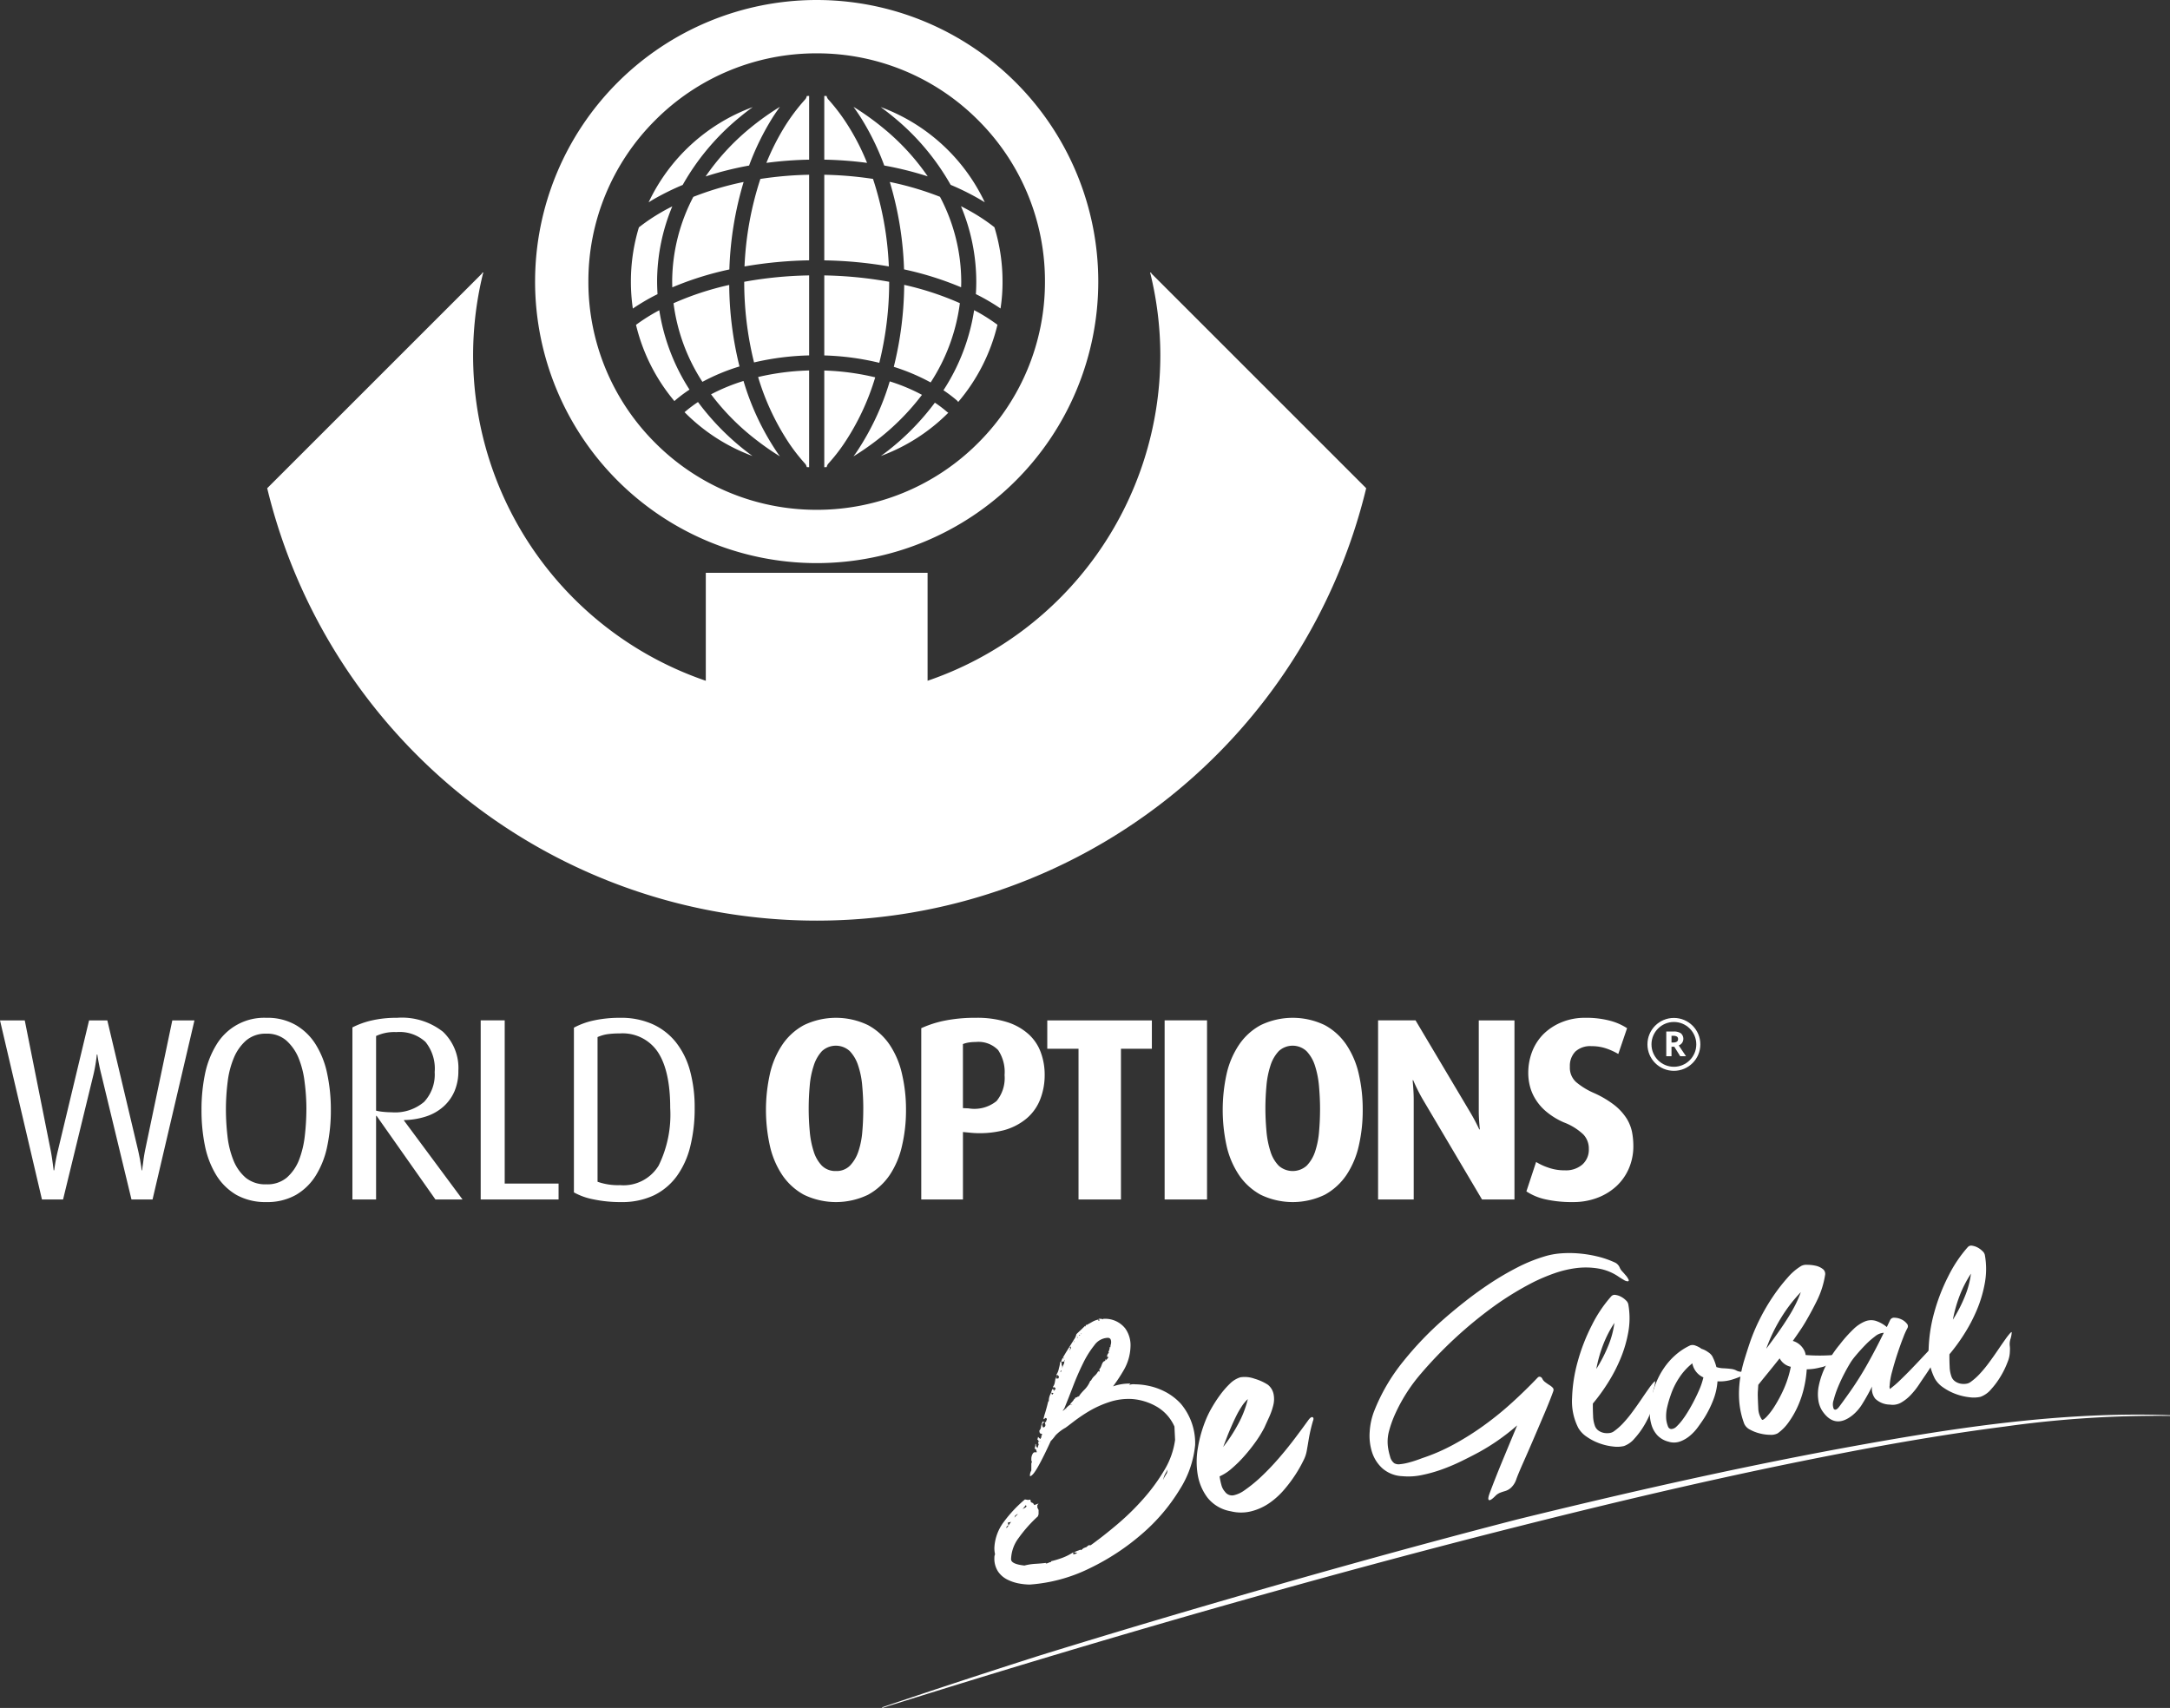
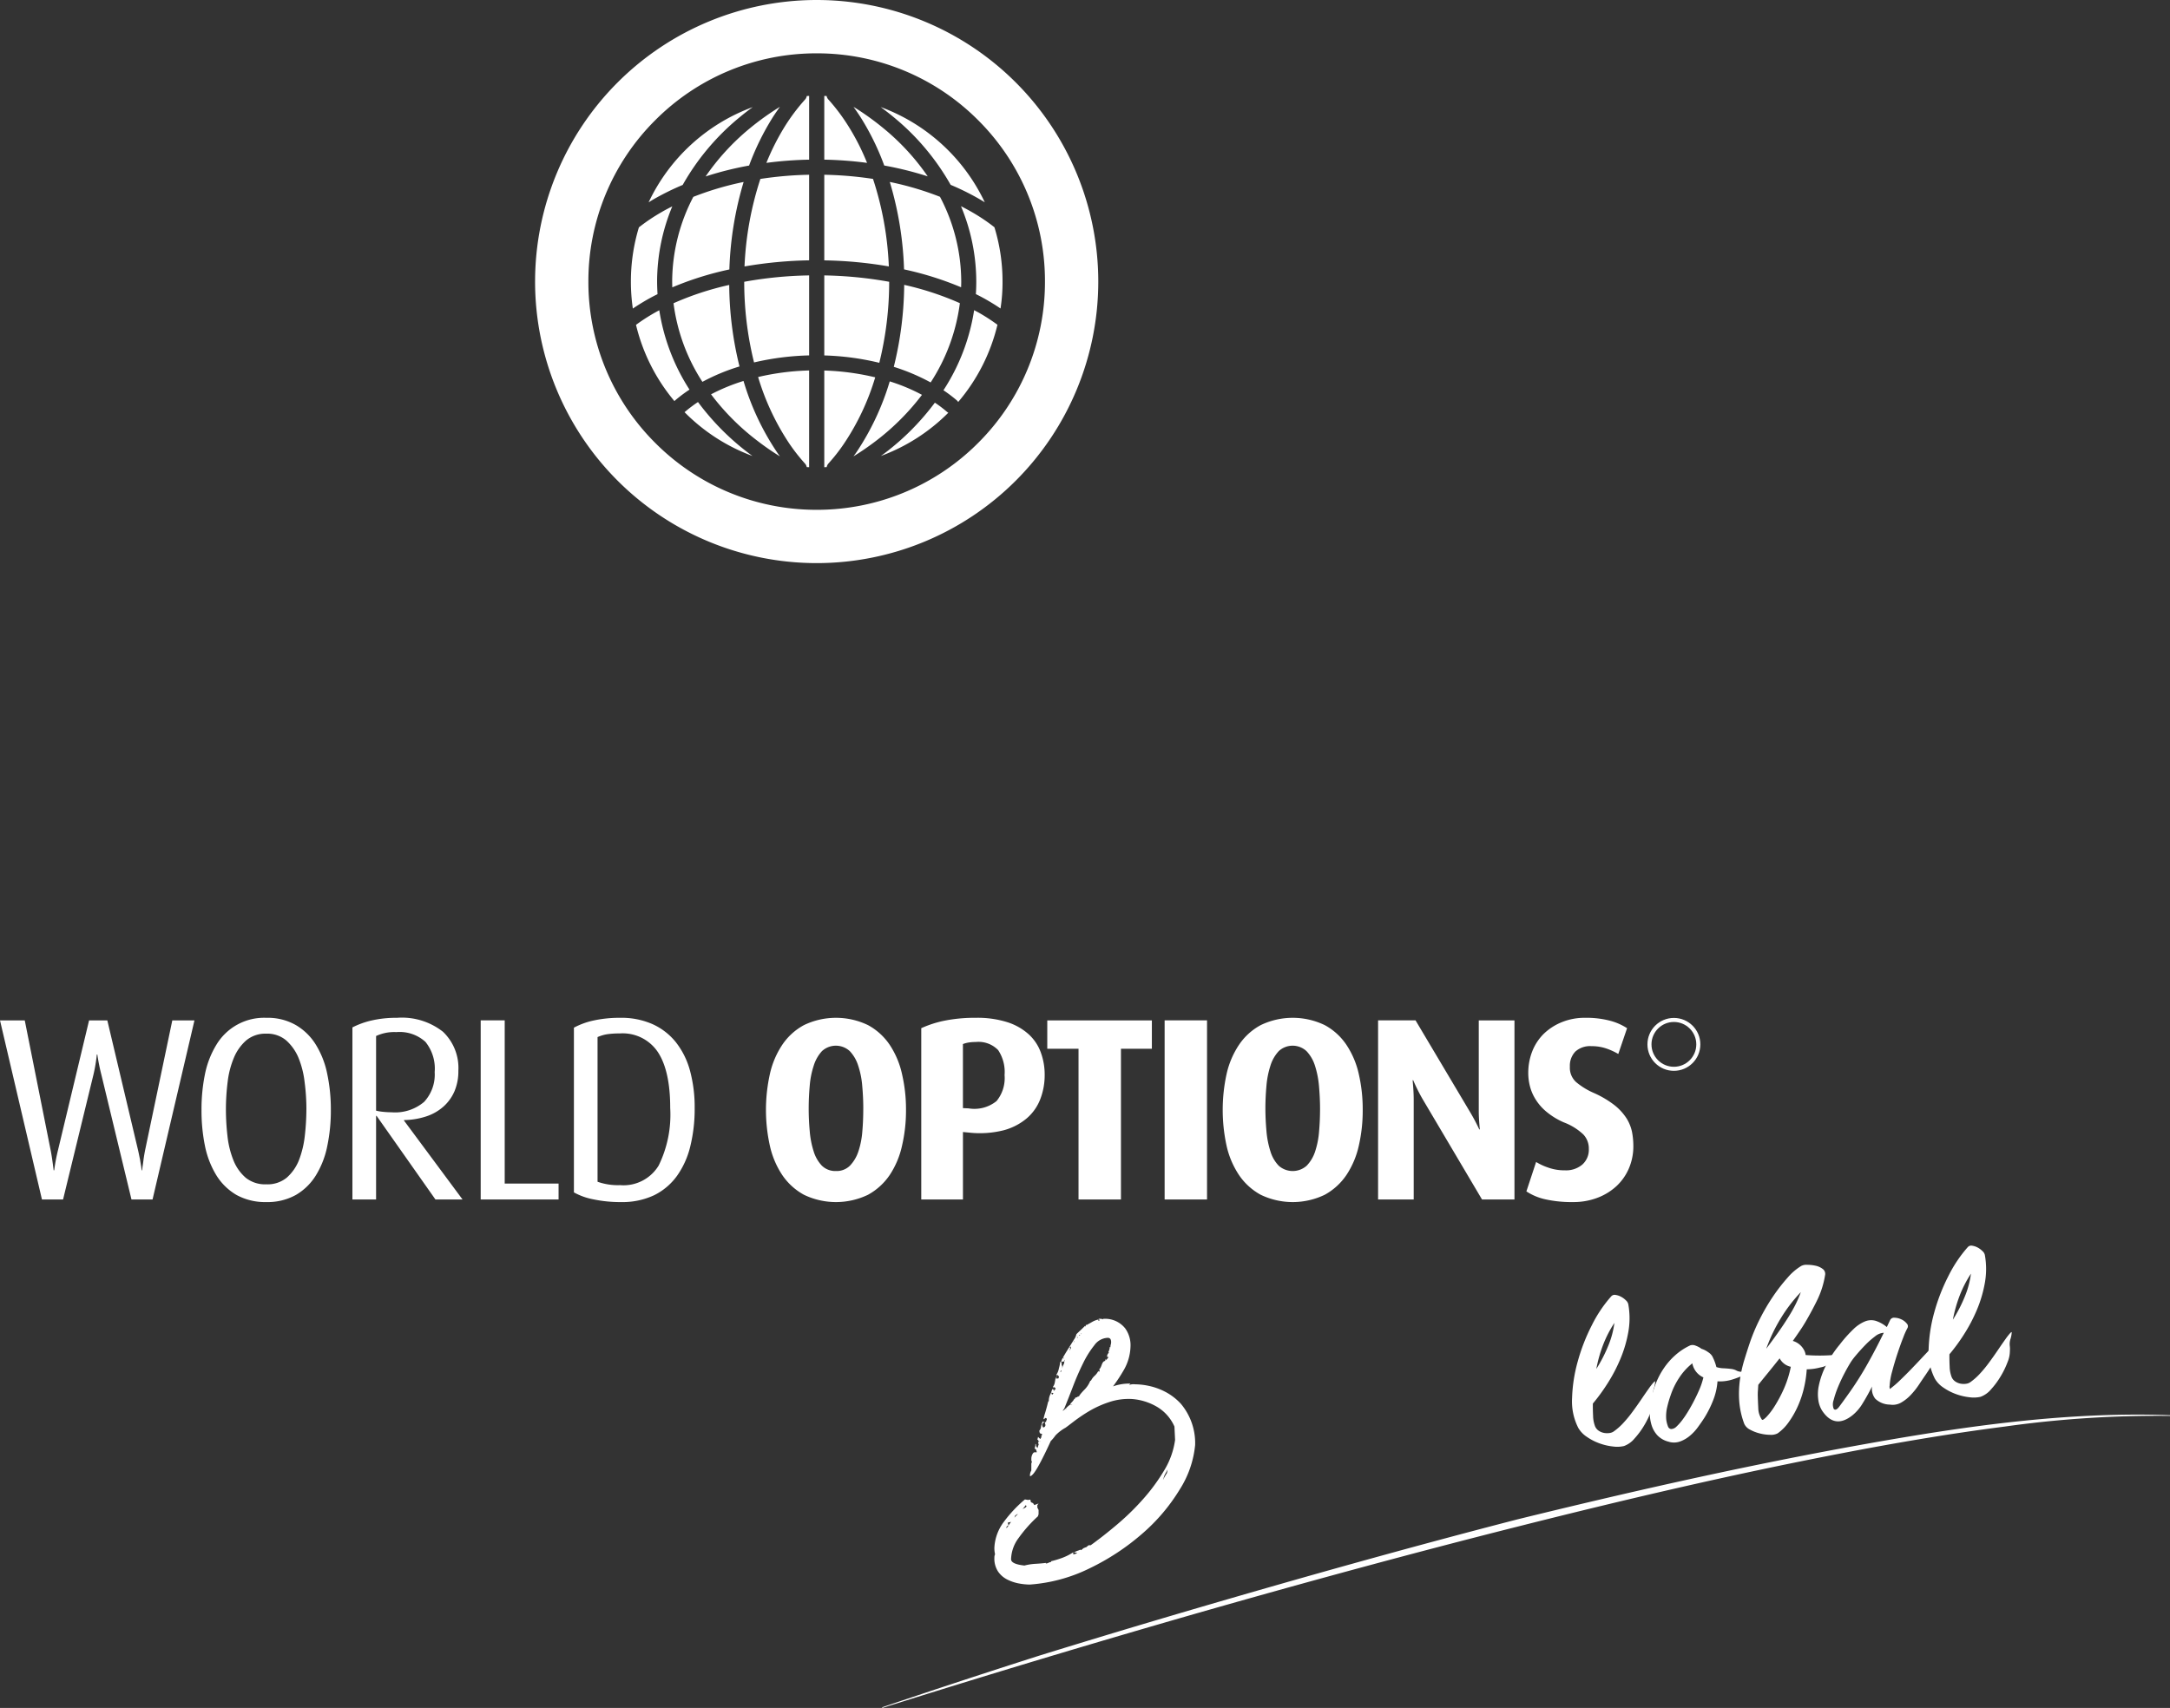
<svg xmlns="http://www.w3.org/2000/svg" viewBox="0 0 251.035 197.608">
  <rect x="0" y="0" width="251.035" height="197.608" fill="#333333" stroke="none" />
  <defs>
    <style>.a{fill:#fff;}.b{fill:none;stroke:#fff;stroke-miterlimit:10;stroke-width:0.468px;}</style>
  </defs>
  <path d="M61.901 32.576A32.584 32.584 0 0 1 94.474 0a32.58 32.58 0 0 1 32.579 32.576 32.578 32.578 0 0 1-32.579 32.576 32.582 32.582 0 0 1-32.574-32.576zm13.905-18.673a26.262 26.262 0 0 0-7.739 18.673 26.278 26.278 0 0 0 7.739 18.674 26.295 26.295 0 0 0 18.668 7.735 26.308 26.308 0 0 0 18.679-7.735 26.273 26.273 0 0 0 7.733-18.674 26.257 26.257 0 0 0-7.733-18.673 26.27 26.27 0 0 0-18.679-7.732 26.258 26.258 0 0 0-18.668 7.732zM17.648 138.777H15.21l-3.488-14.454a22.334 22.334 0 0 1-.461-2.321h-.06a17.992 17.992 0 0 1-.387 2.321l-3.518 14.454H4.853L0 118.057h2.864l2.984 14.965c.121.599.237 1.402.358 2.384H6.27a21.147 21.147 0 0 1 .452-2.384l3.583-14.965h2.11l3.544 14.965c.086.361.156.739.237 1.113.06.388.108.68.147.895.021.202.038.332.038.375h.06c0-.043.017-.173.043-.375.035-.215.078-.507.124-.895.052-.374.117-.752.19-1.113l3.135-14.965h2.563zm20.627-10.363a20.101 20.101 0 0 1-.413 4.177 10.314 10.314 0 0 1-1.309 3.383 6.671 6.671 0 0 1-2.321 2.279 6.763 6.763 0 0 1-3.423.826 6.903 6.903 0 0 1-3.454-.826 6.742 6.742 0 0 1-2.33-2.279 10.515 10.515 0 0 1-1.313-3.383 20.416 20.416 0 0 1-.4-4.177 20.154 20.154 0 0 1 .4-4.138 10.515 10.515 0 0 1 1.313-3.385 6.436 6.436 0 0 1 5.783-3.131 6.553 6.553 0 0 1 3.423.844 6.66 6.66 0 0 1 2.321 2.287 10.314 10.314 0 0 1 1.309 3.385 19.844 19.844 0 0 1 .413 4.138zm-2.829-.091a23.92 23.92 0 0 0-.207-3.127 10.632 10.632 0 0 0-.706-2.803 5.548 5.548 0 0 0-1.425-2.02 3.4 3.4 0 0 0-2.3-.779 3.481 3.481 0 0 0-2.325.779 5.448 5.448 0 0 0-1.43 2.02 10.339 10.339 0 0 0-.72 2.803 25.545 25.545 0 0 0-.198 3.127 26.813 26.813 0 0 0 .18 3.114 10.528 10.528 0 0 0 .689 2.806 5.202 5.202 0 0 0 1.421 2.02 3.582 3.582 0 0 0 2.381.762 3.495 3.495 0 0 0 2.356-.762 5.275 5.275 0 0 0 1.417-2.02 11.231 11.231 0 0 0 .68-2.806 27.799 27.799 0 0 0 .186-3.114zm14.926 10.454l-6.804-9.669h-.061v9.669H40.769V118.871a9.495 9.495 0 0 1 2.136-.783 12.609 12.609 0 0 1 3.015-.328 7.689 7.689 0 0 1 5.322 1.611 5.785 5.785 0 0 1 1.783 4.526 5.878 5.878 0 0 1-.452 2.369A5.035 5.035 0 0 1 51.29 128.04a5.638 5.638 0 0 1-1.985 1.128 8.543 8.543 0 0 1-2.566.422v.061l6.769 9.127zm-.086-14.742a4.913 4.913 0 0 0-1.072-3.494 4.438 4.438 0 0 0-3.364-1.127 4.961 4.961 0 0 0-2.343.452v8.638a5.864 5.864 0 0 0 .737.125 9.983 9.983 0 0 0 1.046.061 5.187 5.187 0 0 0 3.772-1.202 4.643 4.643 0 0 0 1.224-3.453zm5.323 14.742v-20.72h2.777v18.882h6.232v1.838zm24.753-10.569a18.073 18.073 0 0 1-.499 4.392 9.882 9.882 0 0 1-1.533 3.43 7.183 7.183 0 0 1-2.648 2.253 8.637 8.637 0 0 1-3.816.796 15.105 15.105 0 0 1-3.238-.319 7.535 7.535 0 0 1-2.235-.801v-19.058a8.626 8.626 0 0 1 2.264-.827 14.146 14.146 0 0 1 3.096-.315 8.93 8.93 0 0 1 3.743.737 7.313 7.313 0 0 1 2.695 2.093A9.186 9.186 0 0 1 79.82 123.87a16.172 16.172 0 0 1 .542 4.338zm-2.829-.018q0-4.289-1.425-6.46a4.888 4.888 0 0 0-4.405-2.162 9.949 9.949 0 0 0-1.426.086 4.436 4.436 0 0 0-1.15.336v16.738a7.066 7.066 0 0 0 2.605.392 4.751 4.751 0 0 0 4.466-2.27 13.368 13.368 0 0 0 1.335-6.66zm27.277.224a17.955 17.955 0 0 1-.459 4.143 9.998 9.998 0 0 1-1.423 3.387 7.235 7.235 0 0 1-2.515 2.291 8.547 8.547 0 0 1-7.407 0 7.183 7.183 0 0 1-2.515-2.291 9.998 9.998 0 0 1-1.43-3.387 19.177 19.177 0 0 1 0-8.281 9.978 9.978 0 0 1 1.43-3.385 7.053 7.053 0 0 1 2.515-2.287 8.547 8.547 0 0 1 7.407 0 7.103 7.103 0 0 1 2.515 2.287 9.979 9.979 0 0 1 1.423 3.385 17.943 17.943 0 0 1 .459 4.138zm-4.942-.176c0-.883-.045-1.757-.123-2.623a9.81 9.81 0 0 0-.469-2.33 4.317 4.317 0 0 0-.974-1.675 2.375 2.375 0 0 0-3.21 0 4.417 4.417 0 0 0-.954 1.675 9.925 9.925 0 0 0-.465 2.33q-.119 1.298-.12 2.623t.12 2.631a10.313 10.313 0 0 0 .452 2.334 4.164 4.164 0 0 0 .948 1.66 2.219 2.219 0 0 0 1.634.624 2.181 2.181 0 0 0 1.623-.624 4.372 4.372 0 0 0 .978-1.66 9.636 9.636 0 0 0 .452-2.334c.077-.87.107-1.748.107-2.631zm20.984-3.855a7.639 7.639 0 0 1-.495 2.752 5.526 5.526 0 0 1-1.563 2.243 6.893 6.893 0 0 1-2.728 1.404 11.298 11.298 0 0 1-4.005.254l-.663-.061v7.801h-4.823v-19.815a12.315 12.315 0 0 1 2.718-.874 17.816 17.816 0 0 1 3.583-.328 11.515 11.515 0 0 1 3.675.513 6.715 6.715 0 0 1 2.47 1.412 5.275 5.275 0 0 1 1.393 2.11 7.42 7.42 0 0 1 .439 2.588zm-4.638 0a4.566 4.566 0 0 0-.746-2.89 3.163 3.163 0 0 0-2.605-.934 4.87 4.87 0 0 0-.885.073 3.449 3.449 0 0 0-.582.164v7.412l.655.03a4.06 4.06 0 0 0 3.236-.849 4.184 4.184 0 0 0 .926-3.006zm13.462-3.04v17.434h-4.909v-17.434h-3.614v-3.286h12.099v3.286zm5.053 17.434v-20.72h4.905v20.72zm22.915-10.363a18.136 18.136 0 0 1-.451 4.143 10.043 10.043 0 0 1-1.43 3.387 7.193 7.193 0 0 1-2.514 2.291 8.536 8.536 0 0 1-7.402 0 7.194 7.194 0 0 1-2.518-2.291 10.003 10.003 0 0 1-1.435-3.387 19.463 19.463 0 0 1 0-8.281 9.984 9.984 0 0 1 1.435-3.385 7.063 7.063 0 0 1 2.518-2.287 8.536 8.536 0 0 1 7.402 0 7.062 7.062 0 0 1 2.514 2.287 10.023 10.023 0 0 1 1.43 3.385 18.124 18.124 0 0 1 .451 4.138zm-4.937-.176c0-.883-.049-1.757-.124-2.623a10.582 10.582 0 0 0-.467-2.33 4.321 4.321 0 0 0-.978-1.675 2.365 2.365 0 0 0-3.202 0 4.352 4.352 0 0 0-.962 1.675 10.281 10.281 0 0 0-.465 2.33c-.078.866-.122 1.74-.122 2.623s.045 1.761.122 2.631a10.529 10.529 0 0 0 .457 2.334 4.091 4.091 0 0 0 .952 1.66 2.432 2.432 0 0 0 3.253 0 4.262 4.262 0 0 0 .976-1.66 9.725 9.725 0 0 0 .452-2.334c.078-.87.11-1.748.11-2.631zm18.737 10.539l-6.881-11.629a20.396 20.396 0 0 1-1.078-2.167h-.066c.089.931.125 1.68.125 2.257v11.539h-4.121v-20.72h4.334l6.322 10.633a22.034 22.034 0 0 1 1.051 1.985h.061c-.078-.84-.121-1.537-.121-2.076v-10.542h4.13v20.72zm17.509-6.203a6.491 6.491 0 0 1-.513 2.603 6.05 6.05 0 0 1-1.428 2.045 6.755 6.755 0 0 1-2.2 1.356 7.775 7.775 0 0 1-2.814.5 13.913 13.913 0 0 1-3.23-.319 6.534 6.534 0 0 1-2.188-.916l1.124-3.403a6.716 6.716 0 0 0 1.378.642 5.61 5.61 0 0 0 1.96.324 2.896 2.896 0 0 0 2.026-.681 2.299 2.299 0 0 0 .734-1.79 2.363 2.363 0 0 0-.644-1.688 6.785 6.785 0 0 0-2.244-1.387 8.259 8.259 0 0 1-1.998-1.218 5.893 5.893 0 0 1-1.262-1.43 5.332 5.332 0 0 1-.665-1.538 6.115 6.115 0 0 1-.193-1.533 6.812 6.812 0 0 1 .45-2.472 5.878 5.878 0 0 1 1.316-2.032 6.485 6.485 0 0 1 2.095-1.365 7.014 7.014 0 0 1 2.724-.513 10.803 10.803 0 0 1 2.9.345 6.802 6.802 0 0 1 1.946.857l-1.016 2.984a7.601 7.601 0 0 0-1.344-.62 5.21 5.21 0 0 0-1.759-.285 2.53 2.53 0 0 0-1.868.629 2.369 2.369 0 0 0-.63 1.749 2.234 2.234 0 0 0 .73 1.786 8.454 8.454 0 0 0 2.058 1.258 11.472 11.472 0 0 1 2.399 1.425 6.334 6.334 0 0 1 1.378 1.52 4.812 4.812 0 0 1 .629 1.585 8.584 8.584 0 0 1 .148 1.581z" class="a" />
  <path d="M86.129 30.828a48.833 48.833 0 0 1 7.474-.709v-9.9a42.287 42.287 0 0 0-5.639.484 37.541 37.541 0 0 0-1.835 10.124zm16.735 1.774a46.675 46.675 0 0 0-7.508-.737v9.259a30.63 30.63 0 0 1 6.365.852 38.893 38.893 0 0 0 1.143-9.375zm-4.732-18.027a21.993 21.993 0 0 0-2.297-3.058.818.818 0 0 1-.207-.409c-.091-.006-.183-.006-.272-.009v7.373a44.05 44.05 0 0 1 4.949.372 26.715 26.715 0 0 0-2.173-4.27zm-5-3.058a22.395 22.395 0 0 0-2.308 3.058 27.666 27.666 0 0 0-2.166 4.27 43.939 43.939 0 0 1 4.946-.372V11.1c-.084.002-.179.002-.273.009a.809.809 0 0 1-.199.409zm-5.9 30.417a31.101 31.101 0 0 1 6.372-.814v-9.255a46.025 46.025 0 0 0-7.509.737 38.611 38.611 0 0 0 1.137 9.332zm13.761-21.235a42.45 42.45 0 0 0-5.637-.48v9.905a48.316 48.316 0 0 1 7.468.702 37.173 37.173 0 0 0-1.831-10.127zm11.699 15.187a23.536 23.536 0 0 1-3.549 9.266 16.589 16.589 0 0 1 1.555 1.178.89.89 0 0 1 .149.181 21.521 21.521 0 0 0 4.543-8.936 22.06 22.06 0 0 0-2.211-1.43c-.162-.086-.325-.172-.487-.258zm-36.424.009a21.721 21.721 0 0 0-2.692 1.69 21.505 21.505 0 0 0 4.445 8.824c.026-.026.048-.051.069-.073a16.625 16.625 0 0 1 1.675-1.258 23.62 23.62 0 0 1-3.497-9.184zm34.932-3.318a21.101 21.101 0 0 0-2.459-9.808 35.24 35.24 0 0 0-5.805-1.716 39.359 39.359 0 0 1 1.648 10.114 36.994 36.994 0 0 1 6.599 2.071c.011-.222.017-.441.017-.661zm-8.906-13.426a39.232 39.232 0 0 1 5.028 1.253 26.747 26.747 0 0 0-5.056-5.51 31.015 31.015 0 0 0-3.529-2.534c.295.413.591.842.872 1.288a29.414 29.414 0 0 1 2.685 5.503zM76.065 34.036c-.026-.486-.048-.973-.048-1.46v-.168a22.73 22.73 0 0 1 1.757-8.533c-.426.217-.861.439-1.266.682a21.52 21.52 0 0 0-2.597 1.748 21.521 21.521 0 0 0-.926 6.271A21.232 21.232 0 0 0 73.21 35.7a25.057 25.057 0 0 1 2.54-1.509c.112-.051.211-.105.315-.155zM89.35 13.647c.279-.446.577-.874.874-1.288a31.043 31.043 0 0 0-3.536 2.534 26.955 26.955 0 0 0-5.06 5.523 38.17 38.17 0 0 1 5.03-1.262 30.15 30.15 0 0 1 2.692-5.508zm18.311 30.602a21.879 21.879 0 0 0 3.38-9.173 34.325 34.325 0 0 0-6.44-2.117 40.4 40.4 0 0 1-1.204 9.483 23.742 23.742 0 0 1 4.264 1.806zM78.976 21.397a27.773 27.773 0 0 1 6.606-7.846c.486-.403.981-.788 1.498-1.16a21.506 21.506 0 0 0-12.046 11.022c.195-.123.388-.248.599-.368a30.128 30.128 0 0 1 3.342-1.647zm36.064 4.897a20.998 20.998 0 0 0-1.822-1.284c-.653-.409-1.342-.797-2.048-1.154a22.652 22.652 0 0 1 1.77 8.721c0 .482-.015.964-.047 1.451.383.192.763.39 1.137.601.607.345 1.182.698 1.714 1.064a19.609 19.609 0 0 0 .233-3.115 21.294 21.294 0 0 0-.937-6.283zm-5.064-4.907a28.888 28.888 0 0 1 3.946 2.015 21.56 21.56 0 0 0-12.039-11.016c.508.377 1.01.762 1.501 1.169a27.839 27.839 0 0 1 6.591 7.831zm-29.23 25.128a15.168 15.168 0 0 0-1.516 1.143c-.009.011-.026.017-.039.03a21.528 21.528 0 0 0 7.863 5.071c-.159-.116-.319-.233-.474-.349a29.42 29.42 0 0 1-5.835-5.896zm-.539-23.739a21.284 21.284 0 0 0-2.446 9.651v.151c0 .22.009.444.013.668a36.49 36.49 0 0 1 6.602-2.07 39.435 39.435 0 0 1 1.65-10.122 35.222 35.222 0 0 0-5.819 1.722zM108.15 46.587a29.114 29.114 0 0 1-5.772 5.822c-.153.116-.317.233-.481.349a21.512 21.512 0 0 0 7.808-5.004.941.941 0 0 1-.153-.105 14.251 14.251 0 0 0-1.402-1.061zM77.916 35.085a21.732 21.732 0 0 0 3.342 9.095 23.218 23.218 0 0 1 4.29-1.783 40.171 40.171 0 0 1-1.189-9.429 34.005 34.005 0 0 0-6.443 2.117zm8.097 8.992a22.049 22.049 0 0 0-3.755 1.546 27.53 27.53 0 0 0 5.387 5.396 29.285 29.285 0 0 0 2.58 1.782c-.117-.159-.233-.319-.341-.482a30.022 30.022 0 0 1-3.871-8.243zm20.645 1.606a21.47 21.47 0 0 0-3.729-1.557 30.285 30.285 0 0 1-3.848 8.193c-.11.164-.233.323-.344.482.889-.551 1.754-1.145 2.583-1.779a27.89 27.89 0 0 0 5.338-5.34zm-11.302-2.814v11.186c.093-.004.181-.004.28-.013a.859.859 0 0 1 .204-.418 20.447 20.447 0 0 0 1.794-2.291 28.15 28.15 0 0 0 3.615-7.676 28.99 28.99 0 0 0-5.893-.788zm-4.037 8.464a21.11 21.11 0 0 0 1.796 2.291.864.864 0 0 1 .211.418c.099.009.193.009.277.013V42.862a28.924 28.924 0 0 0-5.902.76 28.648 28.648 0 0 0 3.618 7.711z" class="a" />
-   <path d="M133.153 31.594l.06-.065h-.161a40.004 40.004 0 0 1 1.18 9.616 39.786 39.786 0 0 1-26.926 37.619V66.276H81.65v12.489a39.785 39.785 0 0 1-25.757-47.192l.013.012a.123.123 0 0 0 .013-.056h-.168l.061.065L30.911 56.488a65.397 65.397 0 0 0 63.562 50.028l.002-.026.016.026a65.391 65.391 0 0 0 63.556-50.028z" class="a" />
  <circle cx="193.643" cy="120.834" r="2.826" class="b" />
-   <path d="M193.368 121.106v1.096h-.606v-2.856h.833a1.424 1.424 0 0 1 .862.212.845.845 0 0 1 .141 1.092.916.916 0 0 1-.393.308q.644.962.841 1.244h-.673l-.683-1.096zm0-.492h.195a.755.755 0 0 0 .425-.096.342.342 0 0 0 .137-.301.313.313 0 0 0-.14-.289.85.85 0 0 0-.434-.086h-.184zm-47.081 44.521a13.092 13.092 0 0 1-1.021 1.672 19.962 19.962 0 0 1-1.324 1.665 14.283 14.283 0 0 1-1.448 1.429 5.537 5.537 0 0 1-1.405.914 7.224 7.224 0 0 0 .207.991 1.819 1.819 0 0 0 .407.778 1.001 1.001 0 0 0 1.032.415 3.352 3.352 0 0 0 1.179-.534 16.627 16.627 0 0 0 2.02-1.646q1.005-.951 1.966-2.058t1.843-2.272q.881-1.167 1.621-2.196c.208-.275.372-.382.488-.322s.129.207.037.436a18.07 18.07 0 0 0-.481 2.06q-.138.855-.244 1.425a3.829 3.829 0 0 1-.382 1.097 14.778 14.778 0 0 1-.894 1.583 16.194 16.194 0 0 1-1.312 1.759 8.975 8.975 0 0 1-1.708 1.558 6.481 6.481 0 0 1-2.093.96 4.891 4.891 0 0 1-2.387.006 4.389 4.389 0 0 1-2.699-1.576 6.095 6.095 0 0 1-1.135-2.672 9.272 9.272 0 0 1 .031-3.135 14.866 14.866 0 0 1 .836-3.014 10.98 10.98 0 0 1 .681-1.439 15.484 15.484 0 0 1 1.012-1.578 10.152 10.152 0 0 1 1.159-1.341 2.968 2.968 0 0 1 1.219-.748 3.35 3.35 0 0 1 1.645.167 5.861 5.861 0 0 1 1.534.694 1.857 1.857 0 0 1 .658 1.068 2.916 2.916 0 0 1-.029 1.302 7.487 7.487 0 0 1-.465 1.34c-.202.444-.385.85-.551 1.212zm-4.786 2.285a18.344 18.344 0 0 0 1.704-2.601 11.758 11.758 0 0 0 1.148-2.941 4.264 4.264 0 0 0-.735.891 10.12 10.12 0 0 0-.653 1.156q-.29.596-.534 1.163-.247.569-.385.91zm38.196-6.477q-.366 1.026-.991 2.505-.628 1.477-1.27 2.974t-1.208 2.768q-.565 1.271-.801 1.917a2.365 2.365 0 0 1-.492.881 1.734 1.734 0 0 1-.83.531c-.164.047-.347.106-.552.183a1.64 1.64 0 0 0-.595.409c-.36.36-.598.509-.716.441s-.079-.355.115-.865q.688-1.83 1.514-3.823t1.641-3.948a25.838 25.838 0 0 1-2.152 1.688 24.77 24.77 0 0 1-2.364 1.465q-.907.487-1.992 1.014a21.885 21.885 0 0 1-2.236.941 16.499 16.499 0 0 1-2.314.645 7.495 7.495 0 0 1-2.222.125 3.742 3.742 0 0 1-2.312-.909 4.288 4.288 0 0 1-1.199-1.875 6.315 6.315 0 0 1-.27-2.347 7.919 7.919 0 0 1 .504-2.364 21.746 21.746 0 0 1 3.421-5.838 38.354 38.354 0 0 1 4.707-4.895q1.128-.989 2.497-2.062t2.86-2.056a32.88 32.88 0 0 1 3.076-1.797 18.424 18.424 0 0 1 3.181-1.29 8.592 8.592 0 0 1 1.833-.343 12.926 12.926 0 0 1 2.077.003 14.214 14.214 0 0 1 2.18.349 10.857 10.857 0 0 1 2.107.737 1.179 1.179 0 0 1 .468.515 1.37 1.37 0 0 0 .279.448q.169.176.385.435a2.089 2.089 0 0 1 .388.58c.026.104-.015.159-.123.161a.895.895 0 0 1-.437-.157c-.183-.106-.368-.22-.552-.338a5.811 5.811 0 0 0-2.357-.976 8.776 8.776 0 0 0-2.573-.061 12.294 12.294 0 0 0-2.554.606 21.786 21.786 0 0 0-2.375.997 35.437 35.437 0 0 0-4.845 2.982 49.122 49.122 0 0 0-8.261 7.681 19.397 19.397 0 0 0-2.982 4.711 12.484 12.484 0 0 0-.674 1.919 4.685 4.685 0 0 0-.083 2.015 6.65 6.65 0 0 0 .213.893 1.344 1.344 0 0 0 .488.78 1.042 1.042 0 0 0 .665.108 5.846 5.846 0 0 0 .899-.161c.313-.079.621-.169.92-.271.298-.1.539-.19.722-.261a22.095 22.095 0 0 0 3.715-1.617 32.011 32.011 0 0 0 3.506-2.219 36.62 36.62 0 0 0 3.232-2.632q1.54-1.403 2.93-2.861a.285.285 0 0 1 .276-.092.379.379 0 0 1 .244.201 1.064 1.064 0 0 0 .348.422c.16.121.321.233.478.331a1.941 1.941 0 0 1 .387.307.363.363 0 0 1 .073.389z" class="a" />
  <path d="M188.367 150.897a9.055 9.055 0 0 1 .003 3.217 14.632 14.632 0 0 1-.928 3.14 18.599 18.599 0 0 1-1.498 2.844 21.4 21.4 0 0 1-1.674 2.292q-.013.648.026 1.425a3.544 3.544 0 0 0 .238 1.229 1.168 1.168 0 0 0 .427.502 1.623 1.623 0 0 0 .595.24 1.876 1.876 0 0 0 .616.017 1.118 1.118 0 0 0 .487-.17 6.839 6.839 0 0 0 1.109-.969 14.258 14.258 0 0 0 1.078-1.307q.531-.719 1.04-1.47t.994-1.432c.384-.505.582-.71.597-.61a3.206 3.206 0 0 1-.16.821 1.872 1.872 0 0 0-.069.725 2.87 2.87 0 0 1 .016.611 3.336 3.336 0 0 1-.266 1.278 9.886 9.886 0 0 1-.794 1.643 9.288 9.288 0 0 1-1.119 1.515 2.857 2.857 0 0 1-1.208.865 3.467 3.467 0 0 1-1.268.057 6.64 6.64 0 0 1-1.566-.363 6.265 6.265 0 0 1-1.464-.751 3.126 3.126 0 0 1-.995-1.037 6.775 6.775 0 0 1-.719-3.475 17.649 17.649 0 0 1 .659-4.228 21.98 21.98 0 0 1 1.634-4.191 15.188 15.188 0 0 1 2.245-3.34.529.529 0 0 1 .489-.152 1.909 1.909 0 0 1 .624.203 2.326 2.326 0 0 1 .567.415.869.869 0 0 1 .284.456zm-1.607 2.162a13.348 13.348 0 0 0-1.302 2.53 15.711 15.711 0 0 0-.788 2.797 17.017 17.017 0 0 0 1.407-2.746 10.214 10.214 0 0 0 .682-2.58z" class="a" />
  <path d="M195.526 155.661a.881.881 0 0 1 .633.032 2.584 2.584 0 0 1 .681.364 2.554 2.554 0 0 1 .768.389 1.512 1.512 0 0 1 .472.462 5.837 5.837 0 0 1 .481 1.261 2.967 2.967 0 0 0 .82.142c.308.012.59.037.844.069a1.721 1.721 0 0 1 .692.211 1.262 1.262 0 0 0 .813.093c.222-.03.346-.003.369.084s-.029.164-.156.227a10.48 10.48 0 0 1-1.582.627 4.769 4.769 0 0 1-1.673.197 7.402 7.402 0 0 1-.512 2.215 12.287 12.287 0 0 1-.987 1.974c-.223.351-.478.719-.765 1.11a5.521 5.521 0 0 1-.949 1.016 3.773 3.773 0 0 1-1.135.652 2.103 2.103 0 0 1-1.325.014 2.665 2.665 0 0 1-1.276-.728 3.058 3.058 0 0 1-.671-1.166 4.572 4.572 0 0 1-.211-1.4 9.474 9.474 0 0 1 .109-1.428 11.924 11.924 0 0 1 .577-1.986 8.811 8.811 0 0 1 .958-1.818 8.05 8.05 0 0 1 1.34-1.511 7.102 7.102 0 0 1 1.686-1.101zm1.532 3.703a2.213 2.213 0 0 1-1.281-1.628 7.037 7.037 0 0 0-1.536 1.693 8.521 8.521 0 0 0-.98 2.024 11.718 11.718 0 0 0-.393 1.348 4.532 4.532 0 0 0-.112 1.412 3.247 3.247 0 0 0 .197.805.445.445 0 0 0 .385.322.92.92 0 0 0 .607-.287 6.228 6.228 0 0 0 .862-1.023c.078-.099.213-.306.409-.617s.41-.688.644-1.126c.234-.441.465-.917.689-1.423a8.404 8.404 0 0 0 .508-1.5z" class="a" />
  <path d="M208.887 156.776a20.869 20.869 0 0 0 4.006-.076c.201-.027.298-.012.295.043-.003.058-.069.118-.196.181a3.855 3.855 0 0 0-.715.37c-.155.113-.305.225-.447.335a4.974 4.974 0 0 1-.467.32 2.521 2.521 0 0 1-.78.263 6.374 6.374 0 0 1-1.571.217 12.868 12.868 0 0 1-.317 2.137 11.463 11.463 0 0 1-.711 2.123 10.4 10.4 0 0 1-1.055 1.847 5.347 5.347 0 0 1-1.283 1.302 1.659 1.659 0 0 1-.862.17 5.128 5.128 0 0 1-1.197-.159 4.627 4.627 0 0 1-1.132-.439 1.416 1.416 0 0 1-.671-.674 9.414 9.414 0 0 1-.58-2.593 11.911 11.911 0 0 1 .071-2.443 14.776 14.776 0 0 1 .488-2.263q.327-1.083.665-2.082a21.57 21.57 0 0 1 1.167-2.767 22.984 22.984 0 0 1 1.542-2.627 20.433 20.433 0 0 1 1.677-2.155 6.469 6.469 0 0 1 1.568-1.34 1.28 1.28 0 0 1 .68-.128 4.503 4.503 0 0 1 .967.104 2.083 2.083 0 0 1 .816.364.702.702 0 0 1 .297.673 10.401 10.401 0 0 1-.855 2.808q-.595 1.239-1.392 2.61c-.202.344-.43.706-.685 1.08q-.383.565-.809 1.167a2.134 2.134 0 0 1 1.089.736 2.374 2.374 0 0 1 .239.375 1.612 1.612 0 0 1 .157.521zm-3.011.384q-.667.84-1.292 1.608-.628.767-1.178 1.454c-.014.229-.029.453-.043.67a6.076 6.076 0 0 0-.015.632c.01.406.03.876.057 1.405a2.421 2.421 0 0 0 .421 1.32c.057.083.224-.015.505-.29a7.691 7.691 0 0 0 .951-1.239 15.489 15.489 0 0 0 1.069-2.002 12.086 12.086 0 0 0 .818-2.582 1.907 1.907 0 0 1-1.293-.977zm2.449-7.658a17.425 17.425 0 0 0-2.294 2.989 18.81 18.81 0 0 0-1.704 3.554q.661-.873 1.333-1.818.669-.942 1.226-1.838c.297-.469.567-.945.808-1.422a12.975 12.975 0 0 0 .632-1.464z" class="a" />
  <path d="M212.808 155.59a15.438 15.438 0 0 1 1.605-1.805 4.245 4.245 0 0 1 1.339-.899 1.891 1.891 0 0 1 1.232-.068 3.796 3.796 0 0 1 1.292.722l.395-.837a.517.517 0 0 1 .528-.243 1.94 1.94 0 0 1 .777.199 1.703 1.703 0 0 1 .611.477.445.445 0 0 1 .059.552 8.521 8.521 0 0 0-.468 1.053q-.327.829-.676 1.882c-.233.701-.436 1.394-.616 2.075a7.779 7.779 0 0 0-.284 1.64.363.363 0 0 0-.01.171c.009.067.019.134.027.201a11.247 11.247 0 0 0 1.187-1.016q.661-.635 1.287-1.283c.417-.434.808-.844 1.174-1.235s.648-.69.846-.901a2.263 2.263 0 0 1 .429-.347c.126-.074.252-.144.38-.207s.265-.134.412-.209a2.545 2.545 0 0 0 .495-.358c.121-.106.213-.149.273-.123s.046.125-.043.296q-1.065 1.917-2.308 3.756-.34.489-.763 1.127a8.763 8.763 0 0 1-.943 1.185 4.813 4.813 0 0 1-1.12.887 1.966 1.966 0 0 1-1.296.229 2.479 2.479 0 0 1-1.695-.685 1.851 1.851 0 0 1-.365-1.413q-.535 1.061-1.091 1.956a5.212 5.212 0 0 1-1.141 1.349q-2.083 1.683-3.542-.499a3.077 3.077 0 0 1-.435-1.182 4.679 4.679 0 0 1 .051-1.727 9.345 9.345 0 0 1 .74-2.162 12.906 12.906 0 0 1 1.655-2.559zm1.224 5.413a38.407 38.407 0 0 0 2.077-3.317q.968-1.734 1.816-3.485a1.782 1.782 0 0 0-1.029.431 9.481 9.481 0 0 0-1.137 1.01q-.552.569-1.005 1.109a7.996 7.996 0 0 0-.592.762q-.336.524-.754 1.313t-.764 1.62a11.111 11.111 0 0 0-.519 1.535 1.454 1.454 0 0 0 .005 1.021c.161.182.372.103.63-.24q.388-.511 1.272-1.759z" class="a" />
  <path d="M229.616 145.199a9.062 9.062 0 0 1 .003 3.218 14.65 14.65 0 0 1-.927 3.14 18.709 18.709 0 0 1-1.498 2.844 21.545 21.545 0 0 1-1.675 2.29c-.007.434.001.908.026 1.426a3.615 3.615 0 0 0 .238 1.229 1.164 1.164 0 0 0 .427.5 1.626 1.626 0 0 0 .595.242 1.911 1.911 0 0 0 .616.017 1.113 1.113 0 0 0 .487-.17 6.858 6.858 0 0 0 1.109-.97 14.469 14.469 0 0 0 1.079-1.307q.53-.719 1.039-1.47t.994-1.432q.576-.758.597-.608a3.191 3.191 0 0 1-.16.82 1.904 1.904 0 0 0-.069.726 2.781 2.781 0 0 1 .016.61 3.359 3.359 0 0 1-.265 1.28 9.896 9.896 0 0 1-.795 1.643 9.263 9.263 0 0 1-1.117 1.515 2.863 2.863 0 0 1-1.209.865 3.493 3.493 0 0 1-1.268.057 6.63 6.63 0 0 1-1.565-.363 6.253 6.253 0 0 1-1.465-.752 3.13 3.13 0 0 1-.994-1.036 6.777 6.777 0 0 1-.72-3.475 17.711 17.711 0 0 1 .659-4.228 22.031 22.031 0 0 1 1.634-4.191 15.172 15.172 0 0 1 2.245-3.34.527.527 0 0 1 .489-.152 1.906 1.906 0 0 1 .624.202 2.332 2.332 0 0 1 .567.416.854.854 0 0 1 .284.455zm-1.607 2.163a13.42 13.42 0 0 0-1.302 2.53 15.908 15.908 0 0 0-.788 2.796 16.907 16.907 0 0 0 1.407-2.745 10.241 10.241 0 0 0 .682-2.58zM102.052 197.53q9.071-3.07 18.197-5.98 9.15-2.829 18.342-5.52c12.256-3.588 24.555-7.037 36.925-10.233 12.407-3.045 24.871-5.878 37.438-8.209 12.544-2.305 25.283-4.321 38.081-3.85l-.003.082a126.333 126.333 0 0 0-19.082 1.228c-6.33.81-12.624 1.884-18.89 3.094-12.535 2.41-24.969 5.324-37.344 8.447-12.378 3.118-24.695 6.478-36.969 9.984q-18.405 5.282-36.67 11.034zm32.814-36.464a7.391 7.391 0 0 0-1.854-.696 8.054 8.054 0 0 0-1.7-.207 1.497 1.497 0 0 0-.696.08l.155-.162a5.633 5.633 0 0 0-2.011.321 18.565 18.565 0 0 0 1.28-1.951 5.752 5.752 0 0 0 .74-2.603 3.343 3.343 0 0 0-.614-2.158 2.963 2.963 0 0 0-2.472-1.104h-.077l-.077.081c0-.053-.077-.082-.232-.082l-.232-.001.154.163c-.052 0-.077.014-.077.04s-.027.041-.077.041v-.163a2.466 2.466 0 0 0-.735.283c-.22.128-.428.243-.625.347a.346.346 0 0 1 .044.018h-.077l.033-.018c-.072-.027-.11-.01-.111.058 0 .082-.027.122-.078.122v-.081c-.155.162-.337.339-.542.528s-.362.339-.465.447a1.578 1.578 0 0 1-.272.61q-.273.448-.582.935-.311.488-.621 1.016c-.025.042-.048.083-.07.122h.069c0 .055-.027.081-.078.081v-.066a1.537 1.537 0 0 0-.233.635.245.245 0 0 0-.077-.163 4.474 4.474 0 0 1-.156.773 1.997 1.997 0 0 1-.311.772h.077c0 .217-.053.326-.155.325v-.081a3.698 3.698 0 0 1-.079.57 1.15 1.15 0 0 1-.233.569c.051 0 .077.055.077.163l.078-.163.154.163v.081l-.077.081-.155.163.078-.325-.078.163-.154-.082a3.314 3.314 0 0 1-.234.651 1.678 1.678 0 0 0-.156.732l-.077.081q-.157.652-.351 1.302a5.829 5.829 0 0 0-.195.732l.155-.081.077-.081.155.082v.081a.172.172 0 0 1-.039.122.332.332 0 0 0-.039.203h-.155l.077.326a.277.277 0 0 1-.116.244c-.078.055-.143.054-.193 0l-.077-.244a.24.24 0 0 1 .078-.163l.077-.081.077-.081-.154-.082a2.058 2.058 0 0 0-.195.61.787.787 0 0 1-.194.447v.163h.077l-.077.081.077.082.232.082c0 .11-.027.163-.078.163v.081a.343.343 0 0 1-.078.244v.082l-.154-.082-.077-.082-.077-.082-.078.325a.263.263 0 0 1 .154.244l-.077.081.077.244a.734.734 0 0 0-.078.203.754.754 0 0 1-.078.203l-.154-.245v-.163l-.077-.082a1.198 1.198 0 0 1-.078.488v.081a.224.224 0 0 1 .154.082l.077.244v.082l-.232-.001c-.104 0-.194.081-.271.243a1.13 1.13 0 0 0-.117.488v.163c0 .11.025.163.077.163l-.078.244-.001.57-.001.244a1.037 1.037 0 0 0-.156.569v.081q.308.001.93-1.097.62-1.097 1.476-2.967a4.781 4.781 0 0 0 .543-.65 4.923 4.923 0 0 1 1.162-.893q.232-.162.968-.73a18.681 18.681 0 0 1 1.742-1.176 11.747 11.747 0 0 1 2.322-1.053 7.075 7.075 0 0 1 2.707-.36 6.711 6.711 0 0 1 2.704.82 4.964 4.964 0 0 1 2.16 2.365l.074 1.547a9.211 9.211 0 0 1-1.245 3.497 21.675 21.675 0 0 1-2.404 3.291 29.114 29.114 0 0 1-3.022 2.964q-1.627 1.379-3.098 2.435l-.232-.001-.31.244h-.077l-.155.081c-.052 0-.077.013-.077.041s-.027.041-.077.04l-.077.081a.224.224 0 0 1-.155.081v-.069a3.383 3.383 0 0 1-.387.15l-.387.162.386.082a1.155 1.155 0 0 1-.464.162l.001-.244a6.39 6.39 0 0 1-1.277.648 11.37 11.37 0 0 1-1.354.404c.051 0 .077.027.077.082a.652.652 0 0 0-.31.081.673.673 0 0 1-.31.081.077.077 0 0 1 .027-.066c-.376.045-.77.08-1.187.104a6.604 6.604 0 0 0-1.315.201q-1.547-.167-1.545-.736a4.305 4.305 0 0 1 .895-2.481 15.866 15.866 0 0 1 2.209-2.478l.078-.244.001-.488-.144-.285.001-.285.145-.181-.499.181-.141-.219-.247-.112-.07-.298-.283.037-.343-.06a15.078 15.078 0 0 0-2.441 2.599 5.384 5.384 0 0 0-1.089 2.928 3.037 3.037 0 0 0 .075.814.958.958 0 0 0-.078.407 2.725 2.725 0 0 0 .422 1.588 2.837 2.837 0 0 0 1.08.938 4.998 4.998 0 0 0 1.352.451 7.247 7.247 0 0 0 1.237.125 18.608 18.608 0 0 0 6.963-1.897 27.165 27.165 0 0 0 6.079-4.015 21.502 21.502 0 0 0 4.302-5.077 11.641 11.641 0 0 0 1.79-5.164 7.065 7.065 0 0 0-1.652-4.765 6.735 6.735 0 0 0-1.735-1.349zm-14.549 5.747l-.077-.082h.077zm1.404-5.45a.235.235 0 0 1-.077-.163v-.081l.232.082zm.7-1.871l-.309-.001.155-.162v-.163l.077-.081.077.082.077.082a.343.343 0 0 1-.078.244zm2.64-5.203h.077l-.077.081zm-.232.162h.155l-.155.081zm-.155.244v.081h-.077c0-.053.026-.081.078-.081zm-.388.406l-.078.244a.342.342 0 0 1 .078-.244zm-.543.813c0-.053.025-.081.077-.081v-.081l.077.163a.172.172 0 0 1-.039.122.17.17 0 0 0-.039.122l-.077.081.078-.325zm-.621 1.301v-.081.081c-.052 0-.077-.027-.077-.082zm-.351 1.424a.17.17 0 0 0-.039.122l-.077-.082.155-.162a.172.172 0 0 1-.038.122zm.04-.773l.001-.326.232.001a.241.241 0 0 0 .078-.163l.077-.081a.678.678 0 0 0-.078.285.693.693 0 0 1-.078.285 1.284 1.284 0 0 0-.156.488v-.244zm.452 5.291l.155-.244a.951.951 0 0 1-.154.244zm.697-.568v-.081h.077zm4.539-7.03a1.268 1.268 0 0 0-.039.366.071.071 0 0 0-.077-.082 1.367 1.367 0 0 1-.156.569c0 .055.025.081.077.082a.559.559 0 0 0-.233.488h.155l-.077.081h.077c-.155.162-.233.272-.233.325l-.077-.163-.078.244c-.155 0-.284.149-.388.447s-.208.475-.31.528l.077.082a.172.172 0 0 1-.039.122.17.17 0 0 0-.039.122l-.077-.163a1.816 1.816 0 0 1-.427.569 1.797 1.797 0 0 0-.426.569h-.077a3.054 3.054 0 0 1-.737 1.097q-.581.609-.582.772l-.077-.082a.417.417 0 0 1-.271.162c-.077 0-.116.054-.116.163h-.077a1.491 1.491 0 0 1-.271.366c-.13.136-.194.231-.194.284h.077c0 .055-.013.069-.039.041s-.039-.013-.039.041v-.081a2.873 2.873 0 0 0-.426.365 2.779 2.779 0 0 1-.426.365c0-.053.051-.135.155-.244q.466-1.138 1.011-2.562.543-1.422 1.166-2.683a11.05 11.05 0 0 1 1.319-2.113 1.988 1.988 0 0 1 1.548-.851q.386.001.386.489a.952.952 0 0 1-.039.285zm.116-.041v.081-.163zM118.29 174.622l.388-.487.077.163a.756.756 0 0 1-.271.203.773.773 0 0 0-.271.203zm-.93.975l.078-.244.232-.162h.077a2.354 2.354 0 0 0-.543.65zm-.93 1.219v-.082a.236.236 0 0 1 .078-.163l.155-.081-.077-.326.387-.081v.081-.081a1.905 1.905 0 0 0-.271.366 1.949 1.949 0 0 1-.272.366zm10.667 1.57c0-.055.025-.082.077-.081zM135 170.427a8.002 8.002 0 0 0-.466.813l.156-.488.078-.163.31-.569z" class="a" />
</svg>